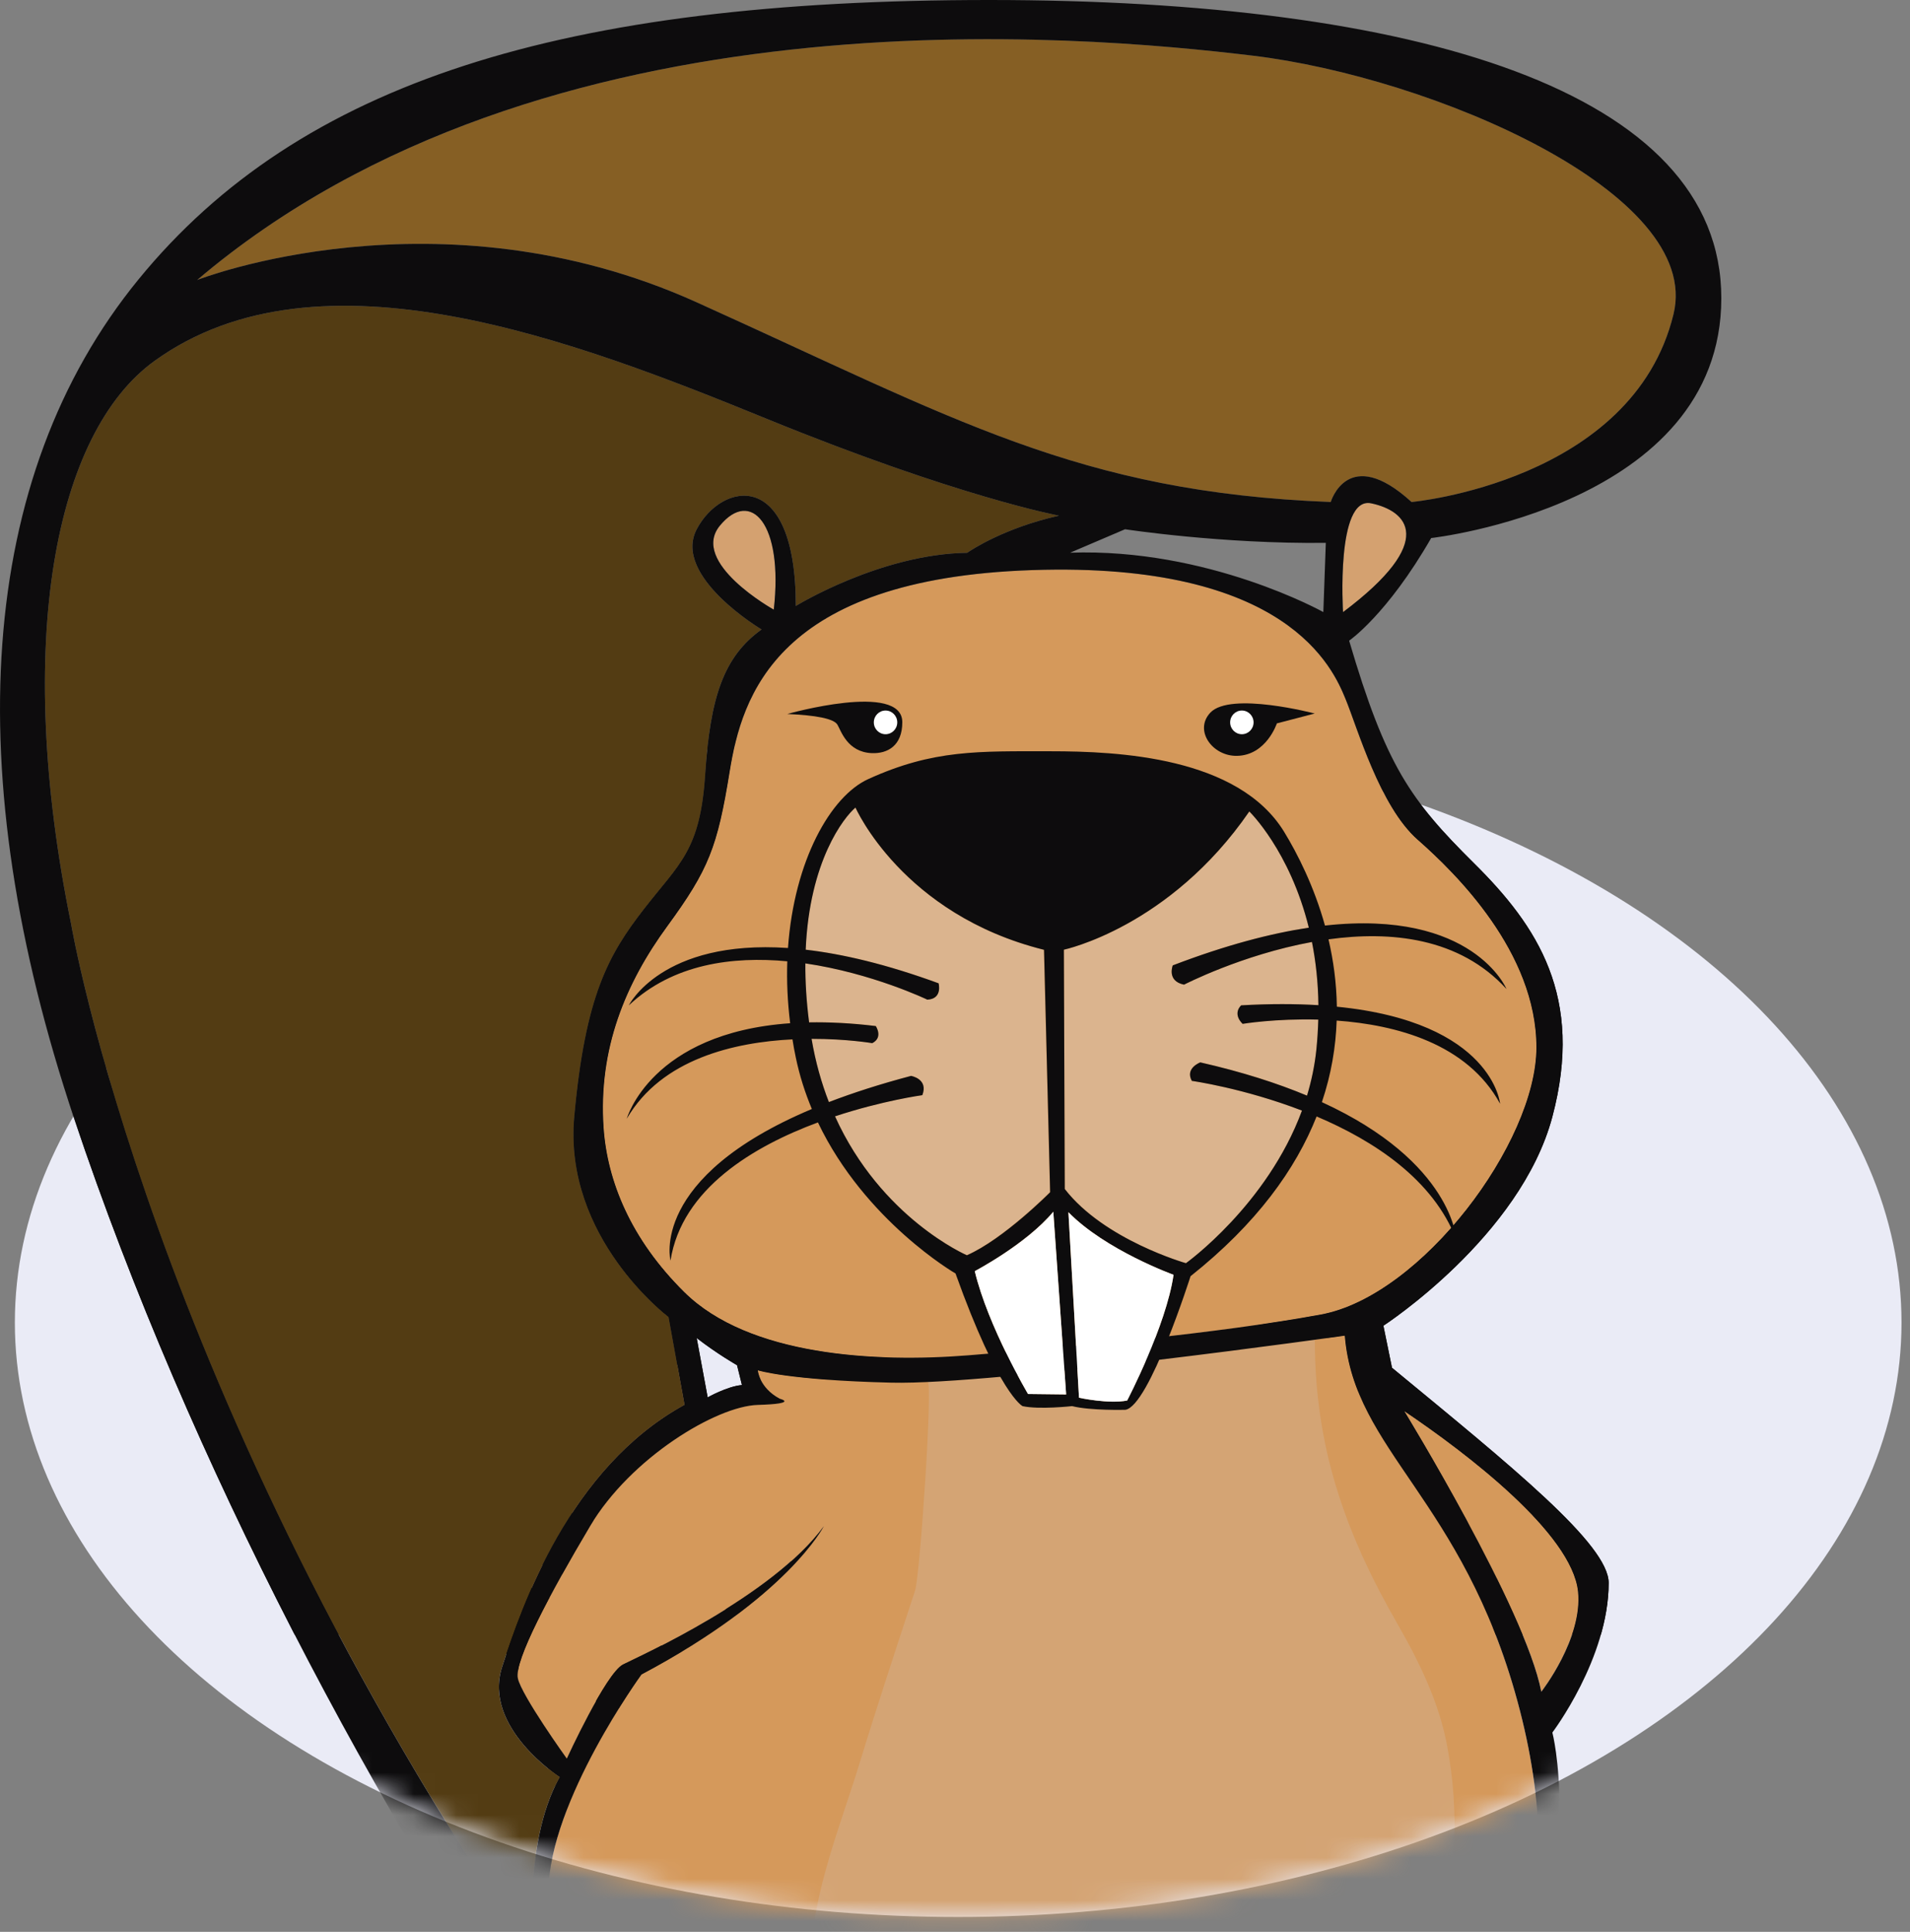
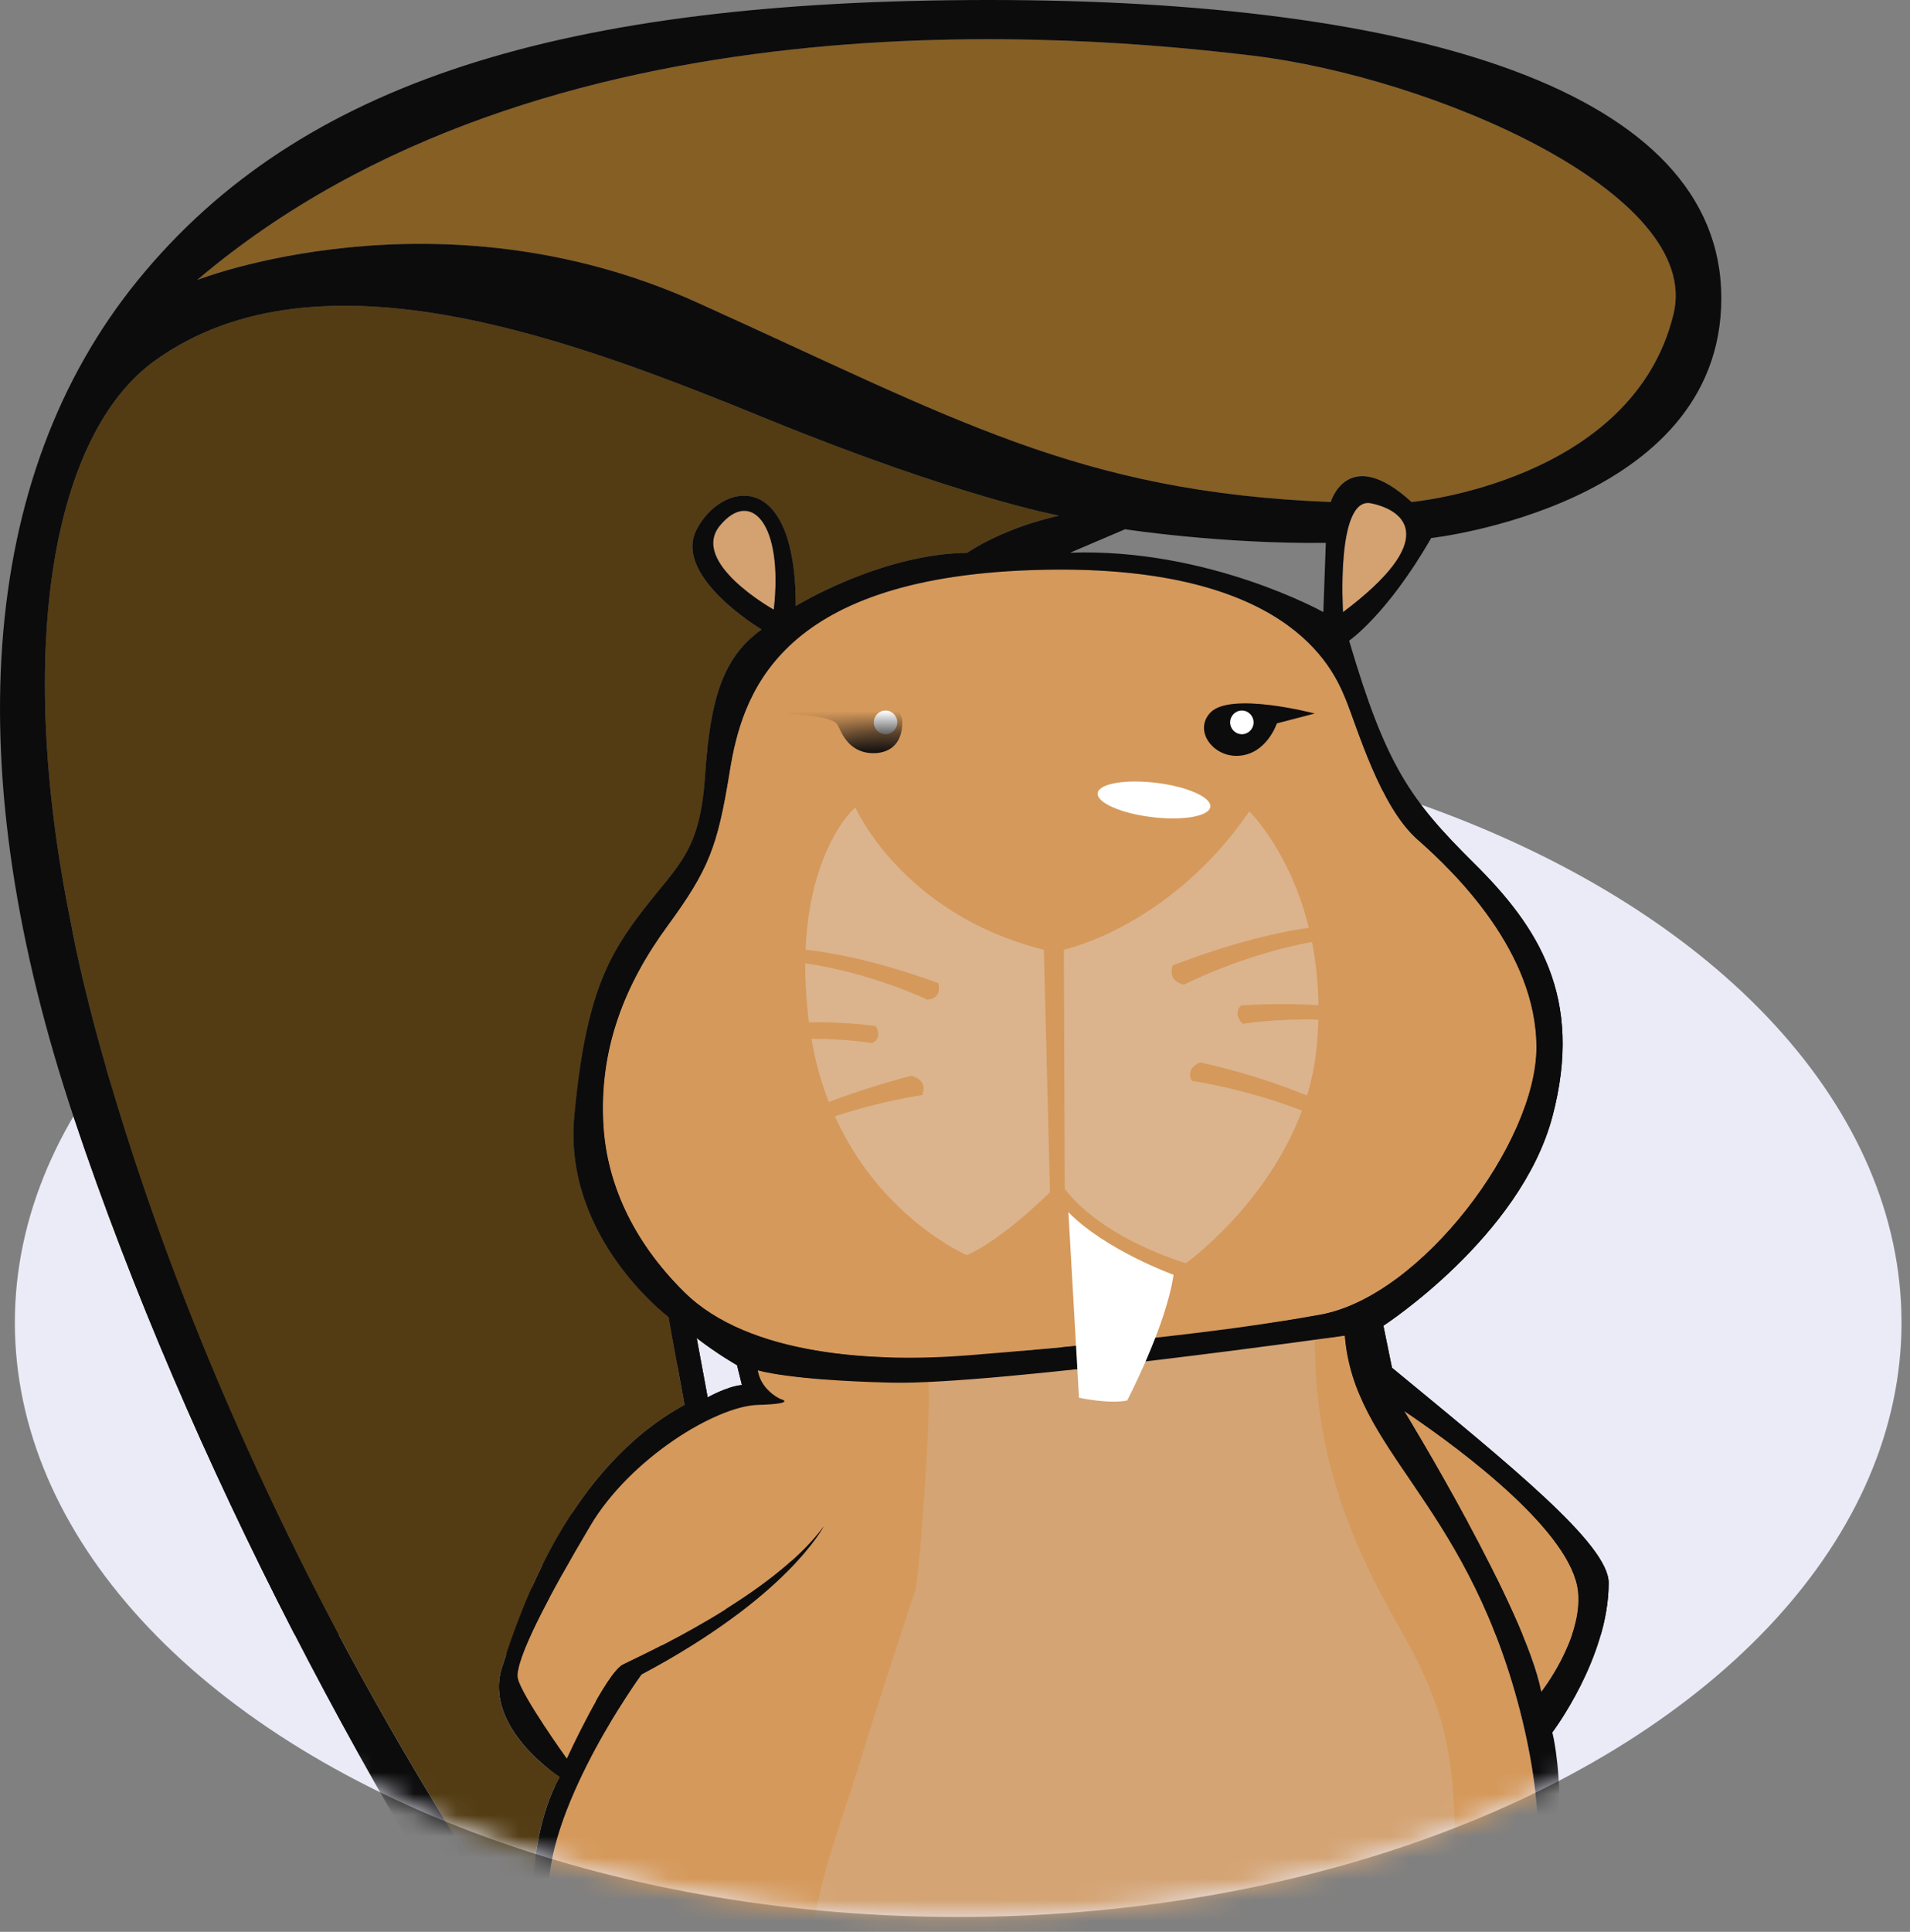
<svg xmlns="http://www.w3.org/2000/svg" width="90" height="91" viewBox="0 0 90 91" fill="none">
  <rect x="0" y="0" width="90" height="91" fill="#808080" stroke="none" />
  <ellipse cx="45.15" cy="62.3" rx="44.45" ry="28" fill="#EAEBF6" />
  <g clip-path="url(#clip0_117_297)">
    <path d="M35.465 102.649C35.533 102.799 35.578 102.945 35.613 103.092C35.674 103.143 35.734 103.196 35.795 103.258C36.173 103.65 36.487 104.112 36.82 104.565C36.905 104.683 36.992 104.8 37.082 104.909C37.093 104.923 37.28 105.12 37.27 105.12C37.444 105.27 37.621 105.403 37.811 105.518C37.914 105.579 38.002 105.667 38.081 105.763C38.67 105.582 39.267 105.448 39.872 105.395C42.475 105.166 44.919 106.604 47.554 106.34C50.188 106.078 52.434 103.871 54.91 103.06C57.349 102.262 59.46 103.597 61.69 104.512C61.77 104.544 61.849 104.573 61.928 104.597C62.029 104.386 62.171 104.194 62.364 104.034C62.792 103.674 63.194 103.306 63.566 102.889C63.622 102.66 63.709 102.43 63.841 102.212C64.898 100.44 65.937 98.596 66.732 96.603C67.559 94.537 67.953 92.475 68.278 90.201C68.584 88.029 69.105 85.561 68.891 83.341C68.796 82.348 68.497 81.425 68.883 80.459C68.835 79.687 69.126 78.876 69.758 78.625C70.165 77.55 70.55 76.336 70.566 75.159C70.577 74.337 70.431 73.606 70.252 72.854C69.044 71.866 68.122 70.172 67.089 68.926C65.733 67.29 64.121 65.945 62.898 64.144C62.539 63.615 62.444 62.812 62.629 62.177C62.375 62.305 62.116 62.415 61.841 62.489C59.191 63.188 57.08 60.827 54.437 61.945C53.401 62.383 52.648 63.65 51.668 64.072C50.439 64.6 49.152 64.114 47.982 63.543C45.286 62.233 43.627 62.994 41.069 64.275C39.191 65.216 37.317 65.225 35.431 64.928C35.312 65.683 34.762 66.359 33.782 66.359C32.542 66.359 31.993 65.283 32.13 64.325C30.067 64.12 28.003 64.509 26.1 65.649C24.029 66.887 21.545 68.819 19.296 67.378C19.555 68.176 19.951 68.95 20.242 69.737C20.403 70.172 20.538 70.612 20.66 71.055C20.752 71.14 20.842 71.245 20.929 71.375C21.664 72.504 22.015 74.158 22.628 75.431C23.32 76.867 24.079 78.26 24.676 79.767C25.215 81.128 25.532 82.687 26.092 84.013C26.623 85.267 27.316 86.361 27.826 87.634C28.383 89.027 28.925 90.468 29.638 91.741C30.294 92.907 31.121 93.886 31.747 95.082" fill="#D4A474" />
    <path d="M19.893 69.331C22.087 70.769 23.926 73.046 26.301 74.076C28.814 75.164 31.256 74.892 33.771 75.642C35.129 76.048 36.633 77.499 37.957 77.355C39.434 77.195 40.771 76.181 42.319 76.838C40.995 74.196 37.499 73.555 35.547 73.201C33.031 72.744 30.6 72.597 28.135 71.653C26.56 71.05 24.909 70.935 23.368 70.06C22.607 69.627 21.777 69.115 21.088 68.472C20.401 67.832 19.817 66.746 18.987 66.676C19.227 67.538 19.383 68.485 19.592 69.377" fill="url(#paint0_linear_117_297)" />
    <path d="M36.3 78.375C35.272 76.776 34.659 78.022 33.306 77.945C31.877 77.865 30.503 77.326 29.113 76.595C27.76 75.885 26.357 75.65 25.075 74.799C23.91 74.025 22.998 72.854 21.933 71.853C21.421 71.373 20.858 71.098 20.385 70.601L20.245 70.737C20.255 70.764 20.263 70.791 20.271 70.818C20.498 70.887 20.72 71.058 20.921 71.362C21.656 72.491 22.007 74.145 22.62 75.418C23.138 76.496 23.696 77.55 24.195 78.647C25.783 78.914 27.258 79.992 28.978 80.437C30.288 80.779 31.581 80.469 32.846 80.058C33.388 79.882 36.363 79.034 36.316 78.481C36.313 78.439 36.31 78.404 36.305 78.369L36.3 78.375Z" fill="url(#paint1_linear_117_297)" />
    <path d="M66.801 39.554C68.59 41.126 72.397 44.856 72.397 49.339C72.397 53.822 66.975 61.048 62.245 61.921C57.497 62.799 50.423 63.461 45.633 63.842C41.249 64.192 35.288 63.872 32.249 60.872C29.712 58.367 28.616 55.629 28.441 53.126C28.185 49.406 29.48 46.311 31.441 43.632C33.401 40.953 33.805 39.904 34.382 36.349C34.958 32.795 36.575 27.261 48.629 26.855C60.686 26.447 62.819 31.514 63.397 32.913C63.973 34.311 65.012 37.98 66.801 39.554Z" fill="#D5995B" />
    <path d="M82.19 116.082C81.022 115.164 76.868 114.204 74.575 114.377C74.575 114.377 77.907 113.198 82.491 115.818C82.491 115.818 83.4 112.498 73.925 112.28C73.925 112.28 77.299 111.538 80.631 112.848C80.631 112.848 79.03 110.358 72.886 110.793C66.743 111.231 60.644 111.754 60.036 111.231C59.431 110.708 58.998 109.31 59.127 107.911C59.127 107.911 65.358 104.592 68.299 100.09C71.24 95.591 74.096 89.649 71.502 80.125C68.907 70.601 63.802 68.328 63.368 62.911C63.368 62.911 62.843 62.986 61.955 63.106C61.955 68.136 63.355 72.152 65.836 76.472C66.88 78.289 67.823 80.216 68.201 82.297C69.306 88.36 67.704 93.897 63.511 98.374C61.167 100.877 57.772 101.846 54.493 102.214C48.191 102.924 40.469 102.937 38.501 95.191C37.457 91.082 39.317 86.927 40.504 83.055C41.336 80.336 42.235 77.625 43.12 74.922C43.35 74.22 43.968 65.064 43.709 65.091C43.046 65.12 42.465 65.134 41.994 65.123C37.148 65.006 35.705 64.541 35.705 64.541C35.705 64.541 35.763 65.358 36.744 65.881C36.744 65.881 37.666 66.113 35.705 66.172C33.745 66.231 29.707 68.677 27.802 71.879C25.899 75.084 24.227 78.228 24.399 79.044C24.57 79.861 26.705 82.831 26.705 82.831C26.705 82.831 28.552 78.812 29.358 78.404C30.167 77.996 36.395 75.199 38.818 71.879C38.818 71.879 37.145 75.199 30.222 78.871C30.222 78.871 25.897 84.813 25.839 89.064C25.78 93.318 27.223 101.822 38.297 107.762C38.297 107.762 39.048 113.064 38.702 113.414C38.356 113.763 34.03 117.142 30.627 119.065C27.223 120.987 24.282 122.62 26.185 125.299C26.185 125.299 31.491 121.395 33.684 120.114C35.877 118.833 37.029 118.134 36.165 119.007C35.301 119.879 30.167 123.202 28.724 124.25C27.281 125.299 25.149 126.812 29.879 128.504C29.879 128.504 31.61 126.233 33.974 124.192C36.34 122.153 38.588 121.104 39.571 119.588C39.571 119.588 39.109 121.104 35.996 123.375C32.881 125.646 30.92 127.743 31.036 128.968C31.152 130.19 34.093 130.425 35.65 129.841C37.206 129.259 41.764 126.404 43.899 121.101C46.034 115.799 46.552 114.868 44.362 113.238C42.169 111.607 42.631 109.102 42.631 109.102C42.631 109.102 48.341 111.199 55.148 108.928C55.148 108.928 55.378 111.258 55.378 112.888C55.378 114.518 55.032 116.325 57.685 116.149C60.337 115.975 63.165 115.391 70.431 117.198C77.701 119.004 80.15 119.834 81.321 119.178C82.489 118.521 83.353 116.995 82.185 116.077L82.19 116.082Z" fill="#D5995B" />
-     <path d="M37.098 33.633C37.098 33.633 42.517 32.099 42.517 34.02C42.517 35.127 41.825 35.509 41.075 35.477C39.925 35.426 39.632 34.428 39.46 34.137C39.288 33.846 38.424 33.692 37.098 33.633Z" fill="#0D0C0D" />
    <path d="M61.955 33.612C61.955 33.612 57.975 32.56 57.029 33.572C56.245 34.412 57.138 35.632 58.292 35.605C59.674 35.576 60.166 34.076 60.166 34.076L61.955 33.609V33.612Z" fill="#0D0C0D" />
    <path d="M49.189 44.739C42.512 43.079 40.306 38.038 40.306 38.038C39.759 38.5 38.136 40.55 37.959 44.734C39.693 44.936 41.756 45.414 44.222 46.316C44.222 46.316 44.42 47.055 43.691 47.087C43.691 47.087 41.106 45.841 37.943 45.379C37.938 46.225 37.994 47.148 38.12 48.157C39.064 48.139 40.105 48.189 41.262 48.331C41.262 48.331 41.627 48.867 41.096 49.136C41.096 49.136 39.894 48.931 38.237 48.934C38.422 50.028 38.704 51.018 39.053 51.912C40.171 51.482 41.453 51.069 42.924 50.679C42.924 50.679 43.754 50.812 43.455 51.586C43.455 51.586 41.593 51.84 39.339 52.584C41.513 57.387 45.553 59.124 45.553 59.124C47.284 58.367 49.475 56.154 49.475 56.154L49.187 44.736L49.189 44.739Z" fill="#DBB48E" />
    <path d="M58.485 47.357C59.846 47.279 61.048 47.285 62.124 47.349C62.111 46.26 61.997 45.27 61.82 44.373C58.506 44.979 55.793 46.383 55.793 46.383C54.963 46.215 55.262 45.475 55.262 45.475C57.764 44.517 59.88 43.968 61.672 43.698C60.776 40.072 58.868 38.225 58.868 38.225C55.106 43.688 50.13 44.736 50.13 44.736L50.172 56.008C52.033 58.409 55.883 59.503 55.883 59.503C55.883 59.503 59.706 56.766 61.35 52.315C58.594 51.255 56.16 50.916 56.16 50.916C55.827 50.313 56.559 50.044 56.559 50.044C58.546 50.495 60.2 51.031 61.587 51.61C61.794 50.927 61.947 50.209 62.026 49.457C62.076 48.966 62.108 48.491 62.118 48.029C60.097 47.973 58.554 48.229 58.554 48.229C58.055 47.725 58.488 47.357 58.488 47.357H58.485Z" fill="#DBB48E" />
    <path d="M41.727 34.586C42.032 34.586 42.279 34.336 42.279 34.028C42.279 33.72 42.032 33.47 41.727 33.47C41.422 33.47 41.175 33.72 41.175 34.028C41.175 34.336 41.422 34.586 41.727 34.586Z" fill="white" />
    <path d="M58.517 34.586C58.822 34.586 59.069 34.336 59.069 34.028C59.069 33.72 58.822 33.47 58.517 33.47C58.212 33.47 57.965 33.72 57.965 34.028C57.965 34.336 58.212 34.586 58.517 34.586Z" fill="white" />
    <path d="M74.358 74.972C74.588 77.187 72.627 79.69 72.627 79.69C71.877 75.786 66.167 66.468 66.167 66.468C69.108 68.448 74.073 72.234 74.358 74.972Z" fill="#D5995B" />
    <path d="M25.096 92.098C7.099 65.766 3.349 43.514 3.349 43.514C0.638 30.233 2.599 20.387 7.271 17.009C15.058 11.376 27.221 16.096 36.17 19.746C45.17 23.416 49.9 24.291 49.9 24.291C47.305 24.872 45.746 25.921 45.575 26.039C41.479 26.097 37.499 28.544 37.499 28.544C37.499 21.961 33.98 22.719 32.828 24.934C31.673 27.149 35.885 29.652 35.885 29.652C34.096 30.933 33.462 32.856 33.232 36.467C33.002 40.077 32.022 40.662 30.349 42.818C28.677 44.974 27.58 46.895 27.062 52.603C26.544 58.311 31.504 62.038 31.504 62.038L32.254 66.174C26.832 69.144 24.584 75.669 23.659 78.524C22.736 81.379 26.37 83.709 26.37 83.709C24.523 87.028 25.199 92.24 25.102 92.096L25.096 92.098Z" fill="#533C13" />
    <path d="M59.014 2.62C67.477 3.634 80.243 9.086 78.858 14.794C76.94 22.7 66.513 23.648 66.513 23.648C63.514 20.91 62.705 23.648 62.705 23.648C50.793 23.181 45.025 19.744 32.825 14.239C20.625 8.734 9.289 13.19 9.289 13.19C25.643 -0.699 50.997 1.66 59.014 2.62Z" fill="#865F24" />
    <path d="M57.033 38.004C57.086 37.558 55.941 37.052 54.474 36.875C53.008 36.698 51.776 36.916 51.723 37.362C51.67 37.808 52.816 38.314 54.282 38.491C55.749 38.669 56.98 38.45 57.033 38.004Z" fill="white" />
    <path d="M36.461 28.718C36.461 28.718 32.482 26.503 33.924 24.758C35.367 23.01 36.923 24.64 36.461 28.718Z" fill="#D4A170" />
    <path d="M63.284 28.835C63.284 28.835 62.938 23.36 64.61 23.709C66.283 24.059 67.784 25.457 63.284 28.835Z" fill="#D4A170" />
-     <path d="M62.993 47.418C62.977 46.297 62.829 45.233 62.599 44.248C65.517 43.845 68.759 44.154 70.986 46.586C70.986 46.586 69.419 42.826 62.433 43.599C61.92 41.756 61.146 40.229 60.512 39.189C58.348 35.65 52.683 35.389 49.522 35.389C46.106 35.389 43.984 35.301 40.913 36.699C39.143 37.505 37.423 40.528 37.13 44.656C31.168 44.248 29.631 47.359 29.631 47.359C31.713 45.398 34.529 45.041 37.098 45.283C37.066 46.209 37.106 47.183 37.233 48.2C30.664 48.659 29.533 52.699 29.533 52.699C31.179 49.865 34.635 49.094 37.341 48.96C37.386 49.241 37.436 49.523 37.497 49.809C37.676 50.673 37.938 51.482 38.255 52.24C30.571 55.471 31.594 59.381 31.594 59.381C32.13 55.986 35.52 53.993 38.541 52.872C40.766 57.531 45.025 59.989 45.025 59.989C47.06 65.667 48.183 66.236 48.183 66.236C48.962 66.409 50.519 66.236 50.519 66.236C51.383 66.455 53.029 66.409 53.029 66.409C54.154 66.236 56.099 60.117 56.099 60.117C59.222 57.636 61.056 55.068 62.039 52.592C64.719 53.726 67.535 55.549 68.627 58.404C68.627 58.404 68.471 54.748 62.288 51.917C62.734 50.593 62.943 49.305 62.985 48.075C65.778 48.277 69.139 49.155 70.685 51.992C70.685 51.992 70.342 48.147 62.993 47.421V47.418ZM39.344 52.587C41.598 51.842 43.461 51.589 43.461 51.589C43.759 50.818 42.93 50.681 42.93 50.681C41.458 51.069 40.176 51.485 39.059 51.914C38.71 51.02 38.427 50.03 38.242 48.936C39.899 48.934 41.101 49.139 41.101 49.139C41.632 48.87 41.267 48.333 41.267 48.333C40.11 48.192 39.072 48.144 38.126 48.16C37.996 47.151 37.943 46.228 37.949 45.382C41.112 45.844 43.696 47.09 43.696 47.09C44.428 47.055 44.227 46.319 44.227 46.319C41.762 45.417 39.695 44.936 37.965 44.736C38.142 40.555 39.764 38.503 40.311 38.041C40.311 38.041 42.517 43.079 49.195 44.742L49.483 56.16C49.483 56.16 47.289 58.375 45.561 59.13C45.561 59.13 41.521 57.393 39.349 52.59L39.344 52.587ZM48.442 65.665C48.442 65.665 46.56 62.497 45.931 59.877C45.931 59.877 48.354 58.609 49.631 57.08L50.236 65.686L48.439 65.665H48.442ZM53.113 65.972C52.249 66.145 50.843 65.841 50.843 65.841L50.349 57.19L50.344 57.102C52.096 58.892 55.298 60.05 55.298 60.05C54.952 62.452 53.113 65.969 53.113 65.969V65.972ZM58.554 48.229C58.554 48.229 60.097 47.973 62.118 48.029C62.105 48.488 62.076 48.963 62.026 49.457C61.947 50.209 61.794 50.927 61.587 51.61C60.2 51.031 58.546 50.495 56.559 50.044C56.559 50.044 55.827 50.313 56.16 50.916C56.16 50.916 58.594 51.255 61.35 52.315C59.706 56.768 55.883 59.503 55.883 59.503C55.883 59.503 52.032 58.412 50.172 56.008L50.13 44.736C50.13 44.736 55.106 43.688 58.868 38.225C58.868 38.225 60.776 40.069 61.672 43.698C59.88 43.968 57.764 44.517 55.261 45.475C55.261 45.475 54.963 46.215 55.793 46.383C55.793 46.383 58.506 44.979 61.82 44.373C61.997 45.27 62.111 46.26 62.124 47.349C61.048 47.285 59.846 47.279 58.485 47.357C58.485 47.357 58.052 47.725 58.551 48.229H58.554Z" fill="#0D0C0D" />
    <path d="M81.627 112.661C79.896 110.855 79.379 110.1 74.649 110.156C69.919 110.214 66.053 111.028 63.746 110.972C61.439 110.916 60.401 110.505 60.631 108.466C60.631 108.466 68.88 103.749 71.705 95.3C74.532 86.855 73.148 81.611 73.148 81.611C73.148 81.611 75.801 78.116 75.801 74.564C75.801 72.757 71.245 69.088 65.591 64.429L65.186 62.449C65.186 62.449 71.647 58.255 73.148 52.605C74.649 46.954 72.456 43.634 69.456 40.664C66.457 37.694 65.303 36.061 63.572 30.18C63.572 30.18 65.361 28.958 67.438 25.345C67.438 25.345 81.109 23.829 81.109 14.044C81.109 4.259 66.687 0 46.613 0C26.539 0 14.138 3.845 6.523 13.166C-1.092 22.487 -1.956 36.438 3.495 52.691C8.946 68.944 17.771 85.545 26.684 98.391C26.684 98.391 29.366 104.741 35.943 108.12C36.781 108.549 37.79 110.74 37.732 111.965C37.674 113.187 36.81 113.886 33.348 115.927C29.887 117.966 24.348 121.344 24.348 123.967C24.348 126.59 29.77 130.9 34.617 130.9C39.463 130.9 44.769 122.046 45.865 119.076C46.962 116.106 47.768 114.591 46.095 113.075C44.422 111.559 44.248 111.036 44.248 111.036C44.248 111.036 49.208 111.559 54.228 110.337C54.228 110.337 54.691 112.026 54.516 113.248C54.342 114.47 55.151 116.336 56.247 116.803C57.344 117.27 62.132 116.512 67.266 117.793C72.4 119.074 77.302 120.181 79.666 120.181C82.031 120.181 83.3 118.609 83.3 117.27C83.3 115.93 83.358 114.473 81.627 112.667V112.661ZM74.358 74.972C74.588 77.187 72.627 79.69 72.627 79.69C71.877 75.786 66.167 66.468 66.167 66.468C69.108 68.448 74.073 72.234 74.358 74.972ZM66.801 39.554C68.59 41.126 72.397 44.856 72.397 49.339C72.397 53.822 66.975 61.048 62.245 61.921C57.497 62.799 50.423 63.461 45.633 63.842C41.249 64.192 35.288 63.872 32.249 60.872C29.712 58.367 28.616 55.629 28.441 53.126C28.185 49.406 29.48 46.311 31.441 43.632C33.401 40.953 33.805 39.904 34.382 36.349C34.958 32.795 36.575 27.261 48.629 26.855C60.686 26.447 62.819 31.514 63.397 32.913C63.973 34.311 65.012 37.98 66.801 39.554ZM34.96 65.243C34.268 65.302 33.346 65.825 33.346 65.825L32.828 63.028C33.808 63.786 34.73 64.309 34.73 64.309L34.96 65.24V65.243ZM36.461 28.718C36.461 28.718 32.482 26.503 33.924 24.758C35.367 23.01 36.923 24.64 36.461 28.718ZM50.418 26.039L53.013 24.931C53.013 24.931 57.571 25.63 62.473 25.572L62.356 28.832C62.356 28.832 56.934 25.804 50.415 26.036L50.418 26.039ZM63.284 28.835C63.284 28.835 62.938 23.36 64.61 23.709C66.283 24.059 67.784 25.457 63.284 28.835ZM59.014 2.62C67.477 3.634 80.243 9.086 78.858 14.794C76.94 22.7 66.513 23.648 66.513 23.648C63.514 20.91 62.705 23.648 62.705 23.648C50.793 23.181 45.025 19.744 32.825 14.239C20.625 8.734 9.289 13.19 9.289 13.19C25.643 -0.699 50.997 1.66 59.014 2.62ZM25.096 92.098C7.099 65.766 3.349 43.514 3.349 43.514C0.638 30.233 2.599 20.387 7.271 17.009C15.058 11.376 27.221 16.096 36.17 19.746C45.17 23.416 49.9 24.291 49.9 24.291C47.305 24.872 45.746 25.921 45.575 26.039C41.479 26.097 37.499 28.544 37.499 28.544C37.499 21.961 33.98 22.719 32.828 24.934C31.673 27.149 35.885 29.652 35.885 29.652C34.096 30.933 33.462 32.856 33.232 36.467C33.002 40.077 32.022 40.662 30.349 42.818C28.677 44.974 27.58 46.895 27.062 52.603C26.544 58.311 31.504 62.038 31.504 62.038L32.254 66.174C26.832 69.144 24.584 75.669 23.659 78.524C22.736 81.379 26.37 83.709 26.37 83.709C24.523 87.028 25.199 92.24 25.102 92.096L25.096 92.098ZM81.323 119.186C80.155 119.842 77.703 119.012 70.434 117.206C63.165 115.399 60.34 115.983 57.687 116.157C55.034 116.33 55.38 114.527 55.38 112.896C55.38 111.266 55.151 108.936 55.151 108.936C48.344 111.207 42.634 109.11 42.634 109.11C42.634 109.11 42.171 111.615 44.364 113.246C46.557 114.876 46.037 115.807 43.902 121.11C41.767 126.412 37.212 129.264 35.653 129.849C34.096 130.43 31.152 130.198 31.039 128.976C30.923 127.754 32.886 125.657 35.999 123.383C39.114 121.112 39.574 119.597 39.574 119.597C38.593 121.112 36.345 122.158 33.977 124.2C31.612 126.238 29.881 128.512 29.881 128.512C25.152 126.823 27.287 125.307 28.727 124.258C30.169 123.21 35.304 119.89 36.168 119.015C37.032 118.142 35.88 118.841 33.687 120.122C31.493 121.403 26.188 125.307 26.188 125.307C24.285 122.628 27.226 120.997 30.629 119.074C34.033 117.15 38.358 113.771 38.704 113.422C39.051 113.072 38.3 107.77 38.3 107.77C27.226 101.827 25.783 93.323 25.841 89.072C25.899 84.819 30.225 78.879 30.225 78.879C37.148 75.21 38.821 71.888 38.821 71.888C36.398 75.207 30.167 78.004 29.361 78.412C28.552 78.82 26.708 82.839 26.708 82.839C26.708 82.839 24.573 79.869 24.401 79.052C24.23 78.236 25.902 75.09 27.805 71.888C29.707 68.683 33.747 66.236 35.708 66.18C37.669 66.121 36.746 65.889 36.746 65.889C35.766 65.366 35.708 64.549 35.708 64.549C35.708 64.549 37.151 65.016 41.997 65.131C46.843 65.249 63.368 62.916 63.368 62.916C63.802 68.333 68.907 70.607 71.502 80.13C74.096 89.654 71.243 95.597 68.299 100.096C65.358 104.595 59.127 107.917 59.127 107.917C58.998 109.315 59.431 110.713 60.036 111.236C60.641 111.759 66.743 111.236 72.886 110.799C79.03 110.361 80.631 112.853 80.631 112.853C77.299 111.543 73.925 112.285 73.925 112.285C83.4 112.504 82.491 115.823 82.491 115.823C77.904 113.203 74.575 114.382 74.575 114.382C76.868 114.209 81.022 115.17 82.19 116.088C83.358 117.005 82.494 118.534 81.326 119.188L81.323 119.186Z" fill="#0D0C0D" />
    <path d="M50.349 57.19L50.843 65.841C50.843 65.841 52.249 66.148 53.113 65.972C53.113 65.972 54.952 62.455 55.298 60.05C55.298 60.05 52.096 58.892 50.344 57.102L50.349 57.19Z" fill="white" />
    <path d="M45.931 59.877C46.557 62.497 48.441 65.665 48.441 65.665L50.238 65.686L49.633 57.08C48.357 58.609 45.934 59.877 45.934 59.877H45.931Z" fill="white" />
  </g>
  <mask id="mask0_117_297" style="mask-type:alpha" maskUnits="userSpaceOnUse" x="0" y="34" width="90" height="57">
    <ellipse cx="45.15" cy="62.3" rx="44.45" ry="28" fill="#74C700" />
  </mask>
  <g mask="url(#mask0_117_297)">
    <path d="M35.465 102.649C35.533 102.799 35.578 102.945 35.613 103.092C35.673 103.143 35.734 103.196 35.795 103.258C36.173 103.65 36.487 104.112 36.82 104.565C36.905 104.683 36.992 104.8 37.082 104.909C37.093 104.923 37.28 105.12 37.27 105.12C37.444 105.27 37.621 105.403 37.811 105.518C37.914 105.579 38.002 105.667 38.081 105.763C38.67 105.582 39.267 105.448 39.872 105.395C42.475 105.166 44.919 106.604 47.554 106.34C50.188 106.078 52.434 103.871 54.91 103.06C57.349 102.262 59.46 103.597 61.69 104.512C61.77 104.544 61.849 104.573 61.928 104.597C62.029 104.386 62.171 104.194 62.364 104.034C62.792 103.674 63.194 103.306 63.566 102.889C63.622 102.66 63.709 102.43 63.841 102.212C64.898 100.44 65.937 98.596 66.732 96.603C67.559 94.537 67.953 92.475 68.278 90.201C68.584 88.029 69.105 85.561 68.891 83.341C68.796 82.348 68.497 81.425 68.883 80.459C68.835 79.687 69.126 78.876 69.757 78.625C70.165 77.55 70.55 76.336 70.566 75.159C70.577 74.337 70.431 73.606 70.252 72.854C69.044 71.866 68.122 70.172 67.089 68.926C65.733 67.29 64.121 65.945 62.898 64.144C62.539 63.615 62.443 62.812 62.628 62.177C62.375 62.305 62.116 62.415 61.841 62.489C59.191 63.188 57.079 60.827 54.437 61.945C53.401 62.383 52.648 63.65 51.668 64.072C50.439 64.6 49.152 64.114 47.982 63.543C45.286 62.233 43.627 62.994 41.069 64.275C39.191 65.216 37.317 65.225 35.43 64.928C35.312 65.683 34.762 66.359 33.782 66.359C32.542 66.359 31.993 65.283 32.13 64.325C30.066 64.12 28.003 64.509 26.1 65.649C24.029 66.887 21.545 68.819 19.296 67.378C19.555 68.176 19.951 68.95 20.242 69.737C20.403 70.172 20.538 70.612 20.66 71.055C20.752 71.14 20.842 71.245 20.929 71.375C21.664 72.504 22.015 74.158 22.628 75.431C23.32 76.867 24.079 78.26 24.676 79.767C25.215 81.128 25.532 82.687 26.092 84.013C26.623 85.267 27.316 86.361 27.826 87.634C28.383 89.027 28.925 90.468 29.638 91.741C30.294 92.907 31.121 93.886 31.747 95.082" fill="#D4A474" />
    <path d="M19.893 69.331C22.086 70.769 23.925 73.046 26.301 74.076C28.814 75.164 31.256 74.892 33.771 75.642C35.129 76.048 36.633 77.499 37.957 77.355C39.434 77.195 40.771 76.181 42.319 76.838C40.995 74.196 37.499 73.555 35.547 73.201C33.031 72.744 30.6 72.597 28.135 71.653C26.56 71.05 24.909 70.935 23.368 70.06C22.607 69.627 21.777 69.115 21.088 68.472C20.401 67.832 19.817 66.746 18.987 66.676C19.227 67.538 19.383 68.485 19.592 69.377" fill="url(#paint2_linear_117_297)" />
    <path d="M36.3 78.375C35.272 76.776 34.659 78.022 33.306 77.945C31.876 77.865 30.502 77.326 29.113 76.595C27.76 75.885 26.357 75.65 25.075 74.799C23.91 74.025 22.998 72.854 21.933 71.853C21.421 71.373 20.858 71.098 20.385 70.601L20.245 70.737C20.255 70.764 20.263 70.791 20.271 70.818C20.498 70.887 20.72 71.058 20.921 71.362C21.656 72.491 22.007 74.145 22.62 75.418C23.138 76.496 23.696 77.55 24.195 78.647C25.783 78.914 27.258 79.992 28.978 80.437C30.288 80.779 31.581 80.469 32.846 80.058C33.388 79.882 36.363 79.034 36.316 78.481C36.313 78.439 36.31 78.404 36.305 78.369L36.3 78.375Z" fill="url(#paint3_linear_117_297)" />
    <path d="M66.801 39.554C68.59 41.126 72.397 44.856 72.397 49.339C72.397 53.822 66.975 61.048 62.245 61.921C57.497 62.799 50.423 63.461 45.633 63.842C41.249 64.192 35.288 63.872 32.249 60.872C29.712 58.367 28.616 55.629 28.441 53.126C28.185 49.406 29.48 46.311 31.44 43.632C33.401 40.953 33.805 39.904 34.381 36.349C34.957 32.795 36.575 27.261 48.629 26.855C60.686 26.447 62.819 31.514 63.397 32.913C63.973 34.311 65.012 37.98 66.801 39.554Z" fill="#D5995B" />
    <path d="M82.19 116.082C81.022 115.164 76.868 114.204 74.575 114.377C74.575 114.377 77.907 113.198 82.491 115.818C82.491 115.818 83.4 112.498 73.925 112.28C73.925 112.28 77.299 111.538 80.631 112.848C80.631 112.848 79.03 110.358 72.886 110.793C66.743 111.231 60.644 111.754 60.036 111.231C59.431 110.708 58.998 109.31 59.127 107.911C59.127 107.911 65.358 104.592 68.299 100.09C71.24 95.591 74.096 89.649 71.501 80.125C68.907 70.601 63.802 68.328 63.368 62.911C63.368 62.911 62.842 62.986 61.955 63.106C61.955 68.136 63.355 72.152 65.836 76.472C66.88 78.289 67.823 80.216 68.201 82.297C69.306 88.36 67.704 93.897 63.511 98.374C61.167 100.877 57.772 101.846 54.492 102.214C48.191 102.924 40.469 102.937 38.501 95.191C37.457 91.082 39.317 86.927 40.504 83.055C41.336 80.336 42.235 77.625 43.12 74.922C43.35 74.22 43.968 65.064 43.709 65.091C43.046 65.12 42.464 65.134 41.994 65.123C37.148 65.006 35.705 64.541 35.705 64.541C35.705 64.541 35.763 65.358 36.744 65.881C36.744 65.881 37.666 66.113 35.705 66.172C33.745 66.231 29.707 68.677 27.802 71.879C25.899 75.084 24.227 78.228 24.398 79.044C24.57 79.861 26.705 82.831 26.705 82.831C26.705 82.831 28.552 78.812 29.358 78.404C30.167 77.996 36.395 75.199 38.818 71.879C38.818 71.879 37.145 75.199 30.222 78.871C30.222 78.871 25.897 84.813 25.839 89.064C25.78 93.318 27.223 101.822 38.297 107.762C38.297 107.762 39.048 113.064 38.702 113.414C38.355 113.763 34.03 117.142 30.627 119.065C27.223 120.987 24.282 122.62 26.185 125.299C26.185 125.299 31.491 121.395 33.684 120.114C35.877 118.833 37.029 118.134 36.165 119.007C35.301 119.879 30.167 123.202 28.724 124.25C27.281 125.299 25.149 126.812 29.879 128.504C29.879 128.504 31.61 126.233 33.974 124.192C36.339 122.153 38.588 121.104 39.571 119.588C39.571 119.588 39.109 121.104 35.996 123.375C32.88 125.646 30.92 127.743 31.036 128.968C31.152 130.19 34.093 130.425 35.65 129.841C37.206 129.259 41.764 126.404 43.899 121.101C46.034 115.799 46.552 114.868 44.362 113.238C42.169 111.607 42.631 109.102 42.631 109.102C42.631 109.102 48.341 111.199 55.148 108.928C55.148 108.928 55.378 111.258 55.378 112.888C55.378 114.518 55.032 116.325 57.684 116.149C60.337 115.975 63.165 115.391 70.431 117.198C77.701 119.004 80.15 119.834 81.321 119.178C82.489 118.521 83.353 116.995 82.185 116.077L82.19 116.082Z" fill="#D5995B" />
    <path d="M37.098 33.633C37.098 33.633 42.517 32.099 42.517 34.02C42.517 35.127 41.825 35.509 41.075 35.477C39.925 35.426 39.632 34.428 39.46 34.137C39.288 33.846 38.424 33.692 37.098 33.633Z" fill="#0D0C0D" />
    <path d="M61.955 33.612C61.955 33.612 57.975 32.56 57.029 33.572C56.244 34.412 57.138 35.632 58.292 35.605C59.674 35.576 60.166 34.076 60.166 34.076L61.955 33.609V33.612Z" fill="#0D0C0D" />
    <path d="M49.189 44.739C42.512 43.079 40.306 38.038 40.306 38.038C39.759 38.5 38.136 40.55 37.959 44.734C39.693 44.936 41.756 45.414 44.222 46.316C44.222 46.316 44.42 47.055 43.691 47.087C43.691 47.087 41.106 45.841 37.943 45.379C37.938 46.225 37.993 47.148 38.12 48.157C39.064 48.139 40.105 48.189 41.262 48.331C41.262 48.331 41.627 48.867 41.096 49.136C41.096 49.136 39.893 48.931 38.237 48.934C38.422 50.028 38.704 51.018 39.053 51.912C40.171 51.482 41.452 51.069 42.924 50.679C42.924 50.679 43.754 50.812 43.455 51.586C43.455 51.586 41.593 51.84 39.339 52.584C41.513 57.387 45.553 59.124 45.553 59.124C47.284 58.367 49.475 56.154 49.475 56.154L49.187 44.736L49.189 44.739Z" fill="#DBB48E" />
    <path d="M58.485 47.357C59.846 47.279 61.048 47.285 62.124 47.349C62.111 46.26 61.997 45.27 61.82 44.373C58.506 44.979 55.793 46.383 55.793 46.383C54.963 46.215 55.261 45.475 55.261 45.475C57.764 44.517 59.88 43.968 61.672 43.698C60.776 40.072 58.868 38.225 58.868 38.225C55.106 43.688 50.13 44.736 50.13 44.736L50.172 56.008C52.032 58.409 55.883 59.503 55.883 59.503C55.883 59.503 59.706 56.766 61.349 52.315C58.593 51.255 56.16 50.916 56.16 50.916C55.827 50.313 56.559 50.044 56.559 50.044C58.546 50.495 60.2 51.031 61.587 51.61C61.793 50.927 61.947 50.209 62.026 49.457C62.076 48.966 62.108 48.491 62.118 48.029C60.097 47.973 58.554 48.229 58.554 48.229C58.054 47.725 58.488 47.357 58.488 47.357H58.485Z" fill="#DBB48E" />
-     <path d="M41.727 34.586C42.032 34.586 42.279 34.336 42.279 34.028C42.279 33.72 42.032 33.47 41.727 33.47C41.422 33.47 41.175 33.72 41.175 34.028C41.175 34.336 41.422 34.586 41.727 34.586Z" fill="white" />
    <path d="M58.517 34.586C58.822 34.586 59.069 34.336 59.069 34.028C59.069 33.72 58.822 33.47 58.517 33.47C58.212 33.47 57.965 33.72 57.965 34.028C57.965 34.336 58.212 34.586 58.517 34.586Z" fill="white" />
    <path d="M74.358 74.972C74.588 77.187 72.627 79.69 72.627 79.69C71.877 75.786 66.167 66.468 66.167 66.468C69.108 68.448 74.073 72.234 74.358 74.972Z" fill="#D5995B" />
    <path d="M25.096 92.098C7.099 65.766 3.349 43.514 3.349 43.514C0.638 30.233 2.599 20.387 7.271 17.009C15.058 11.376 27.221 16.096 36.17 19.746C45.17 23.416 49.9 24.291 49.9 24.291C47.305 24.872 45.746 25.921 45.575 26.039C41.479 26.097 37.499 28.544 37.499 28.544C37.499 21.961 33.98 22.719 32.828 24.934C31.673 27.149 35.885 29.652 35.885 29.652C34.096 30.933 33.462 32.856 33.232 36.467C33.002 40.077 32.022 40.662 30.349 42.818C28.677 44.974 27.58 46.895 27.062 52.603C26.544 58.311 31.504 62.038 31.504 62.038L32.254 66.174C26.832 69.144 24.584 75.669 23.659 78.524C22.736 81.379 26.37 83.709 26.37 83.709C24.523 87.028 25.199 92.24 25.101 92.096L25.096 92.098Z" fill="#533C13" />
    <path d="M57.033 38.004C57.086 37.558 55.941 37.052 54.474 36.875C53.008 36.698 51.776 36.916 51.723 37.362C51.67 37.808 52.816 38.314 54.282 38.491C55.749 38.669 56.98 38.45 57.033 38.004Z" fill="white" />
-     <path d="M62.993 47.418C62.977 46.297 62.829 45.233 62.599 44.248C65.516 43.845 68.759 44.154 70.986 46.586C70.986 46.586 69.419 42.826 62.433 43.599C61.92 41.756 61.146 40.229 60.512 39.189C58.348 35.65 52.682 35.389 49.522 35.389C46.106 35.389 43.984 35.301 40.913 36.699C39.143 37.505 37.423 40.528 37.13 44.656C31.168 44.248 29.63 47.359 29.63 47.359C31.713 45.398 34.529 45.041 37.098 45.283C37.066 46.209 37.106 47.183 37.233 48.2C30.664 48.659 29.533 52.699 29.533 52.699C31.179 49.865 34.635 49.094 37.341 48.96C37.386 49.241 37.436 49.523 37.497 49.809C37.676 50.673 37.938 51.482 38.255 52.24C30.571 55.471 31.594 59.381 31.594 59.381C32.13 55.986 35.52 53.993 38.541 52.872C40.765 57.531 45.025 59.989 45.025 59.989C47.059 65.667 48.182 66.236 48.182 66.236C48.962 66.409 50.518 66.236 50.518 66.236C51.383 66.455 53.029 66.409 53.029 66.409C54.154 66.236 56.099 60.117 56.099 60.117C59.222 57.636 61.056 55.068 62.039 52.592C64.719 53.726 67.535 55.549 68.627 58.404C68.627 58.404 68.471 54.748 62.288 51.917C62.734 50.593 62.943 49.305 62.985 48.075C65.778 48.277 69.139 49.155 70.685 51.992C70.685 51.992 70.341 48.147 62.993 47.421V47.418ZM39.344 52.587C41.598 51.842 43.461 51.589 43.461 51.589C43.759 50.818 42.929 50.681 42.929 50.681C41.458 51.069 40.176 51.485 39.058 51.914C38.71 51.02 38.427 50.03 38.242 48.936C39.899 48.934 41.101 49.139 41.101 49.139C41.632 48.87 41.267 48.333 41.267 48.333C40.11 48.192 39.072 48.144 38.126 48.16C37.996 47.151 37.943 46.228 37.949 45.382C41.111 45.844 43.696 47.09 43.696 47.09C44.428 47.055 44.227 46.319 44.227 46.319C41.762 45.417 39.695 44.936 37.965 44.736C38.142 40.555 39.764 38.503 40.311 38.041C40.311 38.041 42.517 43.079 49.195 44.742L49.483 56.16C49.483 56.16 47.289 58.375 45.561 59.13C45.561 59.13 41.521 57.393 39.349 52.59L39.344 52.587ZM48.441 65.665C48.441 65.665 46.56 62.497 45.931 59.877C45.931 59.877 48.354 58.609 49.631 57.08L50.236 65.686L48.439 65.665H48.441ZM53.113 65.972C52.249 66.145 50.843 65.841 50.843 65.841L50.349 57.19L50.344 57.102C52.096 58.892 55.298 60.05 55.298 60.05C54.952 62.452 53.113 65.969 53.113 65.969V65.972ZM58.554 48.229C58.554 48.229 60.097 47.973 62.118 48.029C62.105 48.488 62.076 48.963 62.026 49.457C61.947 50.209 61.793 50.927 61.587 51.61C60.2 51.031 58.546 50.495 56.559 50.044C56.559 50.044 55.827 50.313 56.16 50.916C56.16 50.916 58.593 51.255 61.349 52.315C59.706 56.768 55.882 59.503 55.882 59.503C55.882 59.503 52.032 58.412 50.172 56.008L50.13 44.736C50.13 44.736 55.106 43.688 58.868 38.225C58.868 38.225 60.776 40.069 61.672 43.698C59.88 43.968 57.764 44.517 55.261 45.475C55.261 45.475 54.963 46.215 55.793 46.383C55.793 46.383 58.506 44.979 61.82 44.373C61.997 45.27 62.111 46.26 62.124 47.349C61.048 47.285 59.846 47.279 58.485 47.357C58.485 47.357 58.052 47.725 58.551 48.229H58.554Z" fill="#0D0C0D" />
    <path d="M81.627 112.661C79.896 110.855 79.378 110.1 74.649 110.156C69.919 110.214 66.053 111.028 63.746 110.972C61.439 110.916 60.401 110.505 60.631 108.466C60.631 108.466 68.88 103.749 71.705 95.3C74.532 86.855 73.148 81.611 73.148 81.611C73.148 81.611 75.801 78.116 75.801 74.564C75.801 72.757 71.245 69.088 65.591 64.429L65.186 62.449C65.186 62.449 71.647 58.255 73.148 52.605C74.649 46.954 72.455 43.634 69.456 40.664C66.457 37.694 65.302 36.061 63.572 30.18C63.572 30.18 65.361 28.958 67.438 25.345C67.438 25.345 81.109 23.829 81.109 14.044C81.109 4.259 66.687 0 46.613 0C26.539 0 14.138 3.845 6.523 13.166C-1.092 22.487 -1.957 36.438 3.495 52.691C8.946 68.944 17.771 85.545 26.684 98.391C26.684 98.391 29.366 104.741 35.943 108.12C36.781 108.549 37.79 110.74 37.732 111.965C37.674 113.187 36.81 113.886 33.348 115.927C29.887 117.966 24.348 121.344 24.348 123.967C24.348 126.59 29.77 130.9 34.617 130.9C39.463 130.9 44.769 122.046 45.865 119.076C46.962 116.106 47.768 114.591 46.095 113.075C44.422 111.559 44.248 111.036 44.248 111.036C44.248 111.036 49.208 111.559 54.228 110.337C54.228 110.337 54.691 112.026 54.516 113.248C54.342 114.47 55.151 116.336 56.247 116.803C57.344 117.27 62.132 116.512 67.266 117.793C72.4 119.074 77.302 120.181 79.666 120.181C82.031 120.181 83.3 118.609 83.3 117.27C83.3 115.93 83.358 114.473 81.627 112.667V112.661ZM74.358 74.972C74.588 77.187 72.627 79.69 72.627 79.69C71.877 75.786 66.167 66.468 66.167 66.468C69.108 68.448 74.073 72.234 74.358 74.972ZM66.801 39.554C68.59 41.126 72.397 44.856 72.397 49.339C72.397 53.822 66.975 61.048 62.245 61.921C57.497 62.799 50.423 63.461 45.633 63.842C41.249 64.192 35.288 63.872 32.249 60.872C29.712 58.367 28.616 55.629 28.441 53.126C28.185 49.406 29.48 46.311 31.441 43.632C33.401 40.953 33.805 39.904 34.381 36.349C34.958 32.795 36.575 27.261 48.629 26.855C60.686 26.447 62.819 31.514 63.397 32.913C63.973 34.311 65.012 37.98 66.801 39.554ZM34.96 65.243C34.268 65.302 33.346 65.825 33.346 65.825L32.828 63.028C33.808 63.786 34.73 64.309 34.73 64.309L34.96 65.24V65.243ZM36.461 28.718C36.461 28.718 32.481 26.503 33.924 24.758C35.367 23.01 36.923 24.64 36.461 28.718ZM50.418 26.039L53.013 24.931C53.013 24.931 57.571 25.63 62.472 25.572L62.356 28.832C62.356 28.832 56.934 25.804 50.415 26.036L50.418 26.039ZM63.284 28.835C63.284 28.835 62.938 23.36 64.61 23.709C66.283 24.059 67.784 25.457 63.284 28.835ZM59.014 2.62C67.477 3.634 80.243 9.086 78.858 14.794C76.939 22.7 66.513 23.648 66.513 23.648C63.514 20.91 62.705 23.648 62.705 23.648C50.793 23.181 45.025 19.744 32.825 14.239C20.625 8.734 9.289 13.19 9.289 13.19C25.643 -0.699 50.997 1.66 59.014 2.62ZM25.096 92.098C7.099 65.766 3.349 43.514 3.349 43.514C0.638 30.233 2.599 20.387 7.271 17.009C15.058 11.376 27.221 16.096 36.17 19.746C45.17 23.416 49.9 24.291 49.9 24.291C47.305 24.872 45.746 25.921 45.575 26.039C41.479 26.097 37.499 28.544 37.499 28.544C37.499 21.961 33.98 22.719 32.828 24.934C31.673 27.149 35.885 29.652 35.885 29.652C34.096 30.933 33.462 32.856 33.232 36.467C33.002 40.077 32.022 40.662 30.349 42.818C28.677 44.974 27.58 46.895 27.062 52.603C26.544 58.311 31.504 62.038 31.504 62.038L32.254 66.174C26.832 69.144 24.584 75.669 23.659 78.524C22.736 81.379 26.37 83.709 26.37 83.709C24.523 87.028 25.199 92.24 25.101 92.096L25.096 92.098ZM81.323 119.186C80.155 119.842 77.703 119.012 70.434 117.206C63.165 115.399 60.34 115.983 57.687 116.157C55.034 116.33 55.38 114.527 55.38 112.896C55.38 111.266 55.151 108.936 55.151 108.936C48.344 111.207 42.634 109.11 42.634 109.11C42.634 109.11 42.171 111.615 44.364 113.246C46.557 114.876 46.037 115.807 43.902 121.11C41.767 126.412 37.211 129.264 35.652 129.849C34.096 130.43 31.152 130.198 31.039 128.976C30.922 127.754 32.886 125.657 35.999 123.383C39.114 121.112 39.574 119.597 39.574 119.597C38.593 121.112 36.345 122.158 33.977 124.2C31.612 126.238 29.881 128.512 29.881 128.512C25.152 126.823 27.287 125.307 28.727 124.258C30.169 123.21 35.304 119.89 36.168 119.015C37.032 118.142 35.88 118.841 33.687 120.122C31.493 121.403 26.187 125.307 26.187 125.307C24.285 122.628 27.226 120.997 30.629 119.074C34.033 117.15 38.358 113.771 38.704 113.422C39.05 113.072 38.3 107.77 38.3 107.77C27.226 101.827 25.783 93.323 25.841 89.072C25.899 84.819 30.225 78.879 30.225 78.879C37.148 75.21 38.821 71.888 38.821 71.888C36.398 75.207 30.167 78.004 29.361 78.412C28.552 78.82 26.708 82.839 26.708 82.839C26.708 82.839 24.573 79.869 24.401 79.052C24.229 78.236 25.902 75.09 27.805 71.888C29.707 68.683 33.747 66.236 35.708 66.18C37.669 66.121 36.746 65.889 36.746 65.889C35.766 65.366 35.708 64.549 35.708 64.549C35.708 64.549 37.151 65.016 41.997 65.131C46.843 65.249 63.368 62.916 63.368 62.916C63.802 68.333 68.907 70.607 71.501 80.13C74.096 89.654 71.243 95.597 68.299 100.096C65.358 104.595 59.127 107.917 59.127 107.917C58.998 109.315 59.431 110.713 60.036 111.236C60.641 111.759 66.743 111.236 72.886 110.799C79.03 110.361 80.631 112.853 80.631 112.853C77.299 111.543 73.925 112.285 73.925 112.285C83.4 112.504 82.491 115.823 82.491 115.823C77.904 113.203 74.575 114.382 74.575 114.382C76.868 114.209 81.022 115.17 82.19 116.088C83.358 117.005 82.494 118.534 81.326 119.188L81.323 119.186Z" fill="#0D0C0D" />
    <path d="M50.349 57.19L50.843 65.841C50.843 65.841 52.249 66.148 53.113 65.972C53.113 65.972 54.952 62.455 55.298 60.05C55.298 60.05 52.096 58.892 50.344 57.102L50.349 57.19Z" fill="white" />
-     <path d="M45.931 59.877C46.557 62.497 48.441 65.665 48.441 65.665L50.238 65.686L49.633 57.08C48.357 58.609 45.934 59.877 45.934 59.877H45.931Z" fill="white" />
  </g>
  <defs>
    <linearGradient id="paint0_linear_117_297" x1="19.418" y1="69.54" x2="41.293" y2="67.026" gradientUnits="userSpaceOnUse">
      <stop />
      <stop offset="0.13" stop-color="#4A4A4A" />
      <stop offset="0.28" stop-color="#2B2B2B" />
      <stop offset="0.45" stop-color="#4E4E4E" />
      <stop offset="0.66" stop-color="#1F1F1F" />
      <stop offset="0.81" stop-color="#585858" />
      <stop offset="0.84" stop-color="#4E4E4E" />
      <stop offset="0.9" stop-color="#323232" />
      <stop offset="0.98" stop-color="#070707" />
      <stop offset="0.99" />
    </linearGradient>
    <linearGradient id="paint1_linear_117_297" x1="21.417" y1="74.14" x2="35.197" y2="68.967" gradientUnits="userSpaceOnUse">
      <stop />
      <stop offset="0.37" stop-color="#121212" />
      <stop offset="0.79" stop-color="#5E5E5E" />
      <stop offset="1" />
    </linearGradient>
    <linearGradient id="paint2_linear_117_297" x1="19.418" y1="69.54" x2="41.293" y2="67.026" gradientUnits="userSpaceOnUse">
      <stop />
      <stop offset="0.13" stop-color="#4A4A4A" />
      <stop offset="0.28" stop-color="#2B2B2B" />
      <stop offset="0.45" stop-color="#4E4E4E" />
      <stop offset="0.66" stop-color="#1F1F1F" />
      <stop offset="0.81" stop-color="#585858" />
      <stop offset="0.84" stop-color="#4E4E4E" />
      <stop offset="0.9" stop-color="#323232" />
      <stop offset="0.98" stop-color="#070707" />
      <stop offset="0.99" />
    </linearGradient>
    <linearGradient id="paint3_linear_117_297" x1="21.417" y1="74.14" x2="35.197" y2="68.967" gradientUnits="userSpaceOnUse">
      <stop />
      <stop offset="0.37" stop-color="#121212" />
      <stop offset="0.79" stop-color="#5E5E5E" />
      <stop offset="1" />
    </linearGradient>
    <clipPath id="clip0_117_297">
      <rect width="83.3" height="77" fill="white" />
    </clipPath>
  </defs>
</svg>